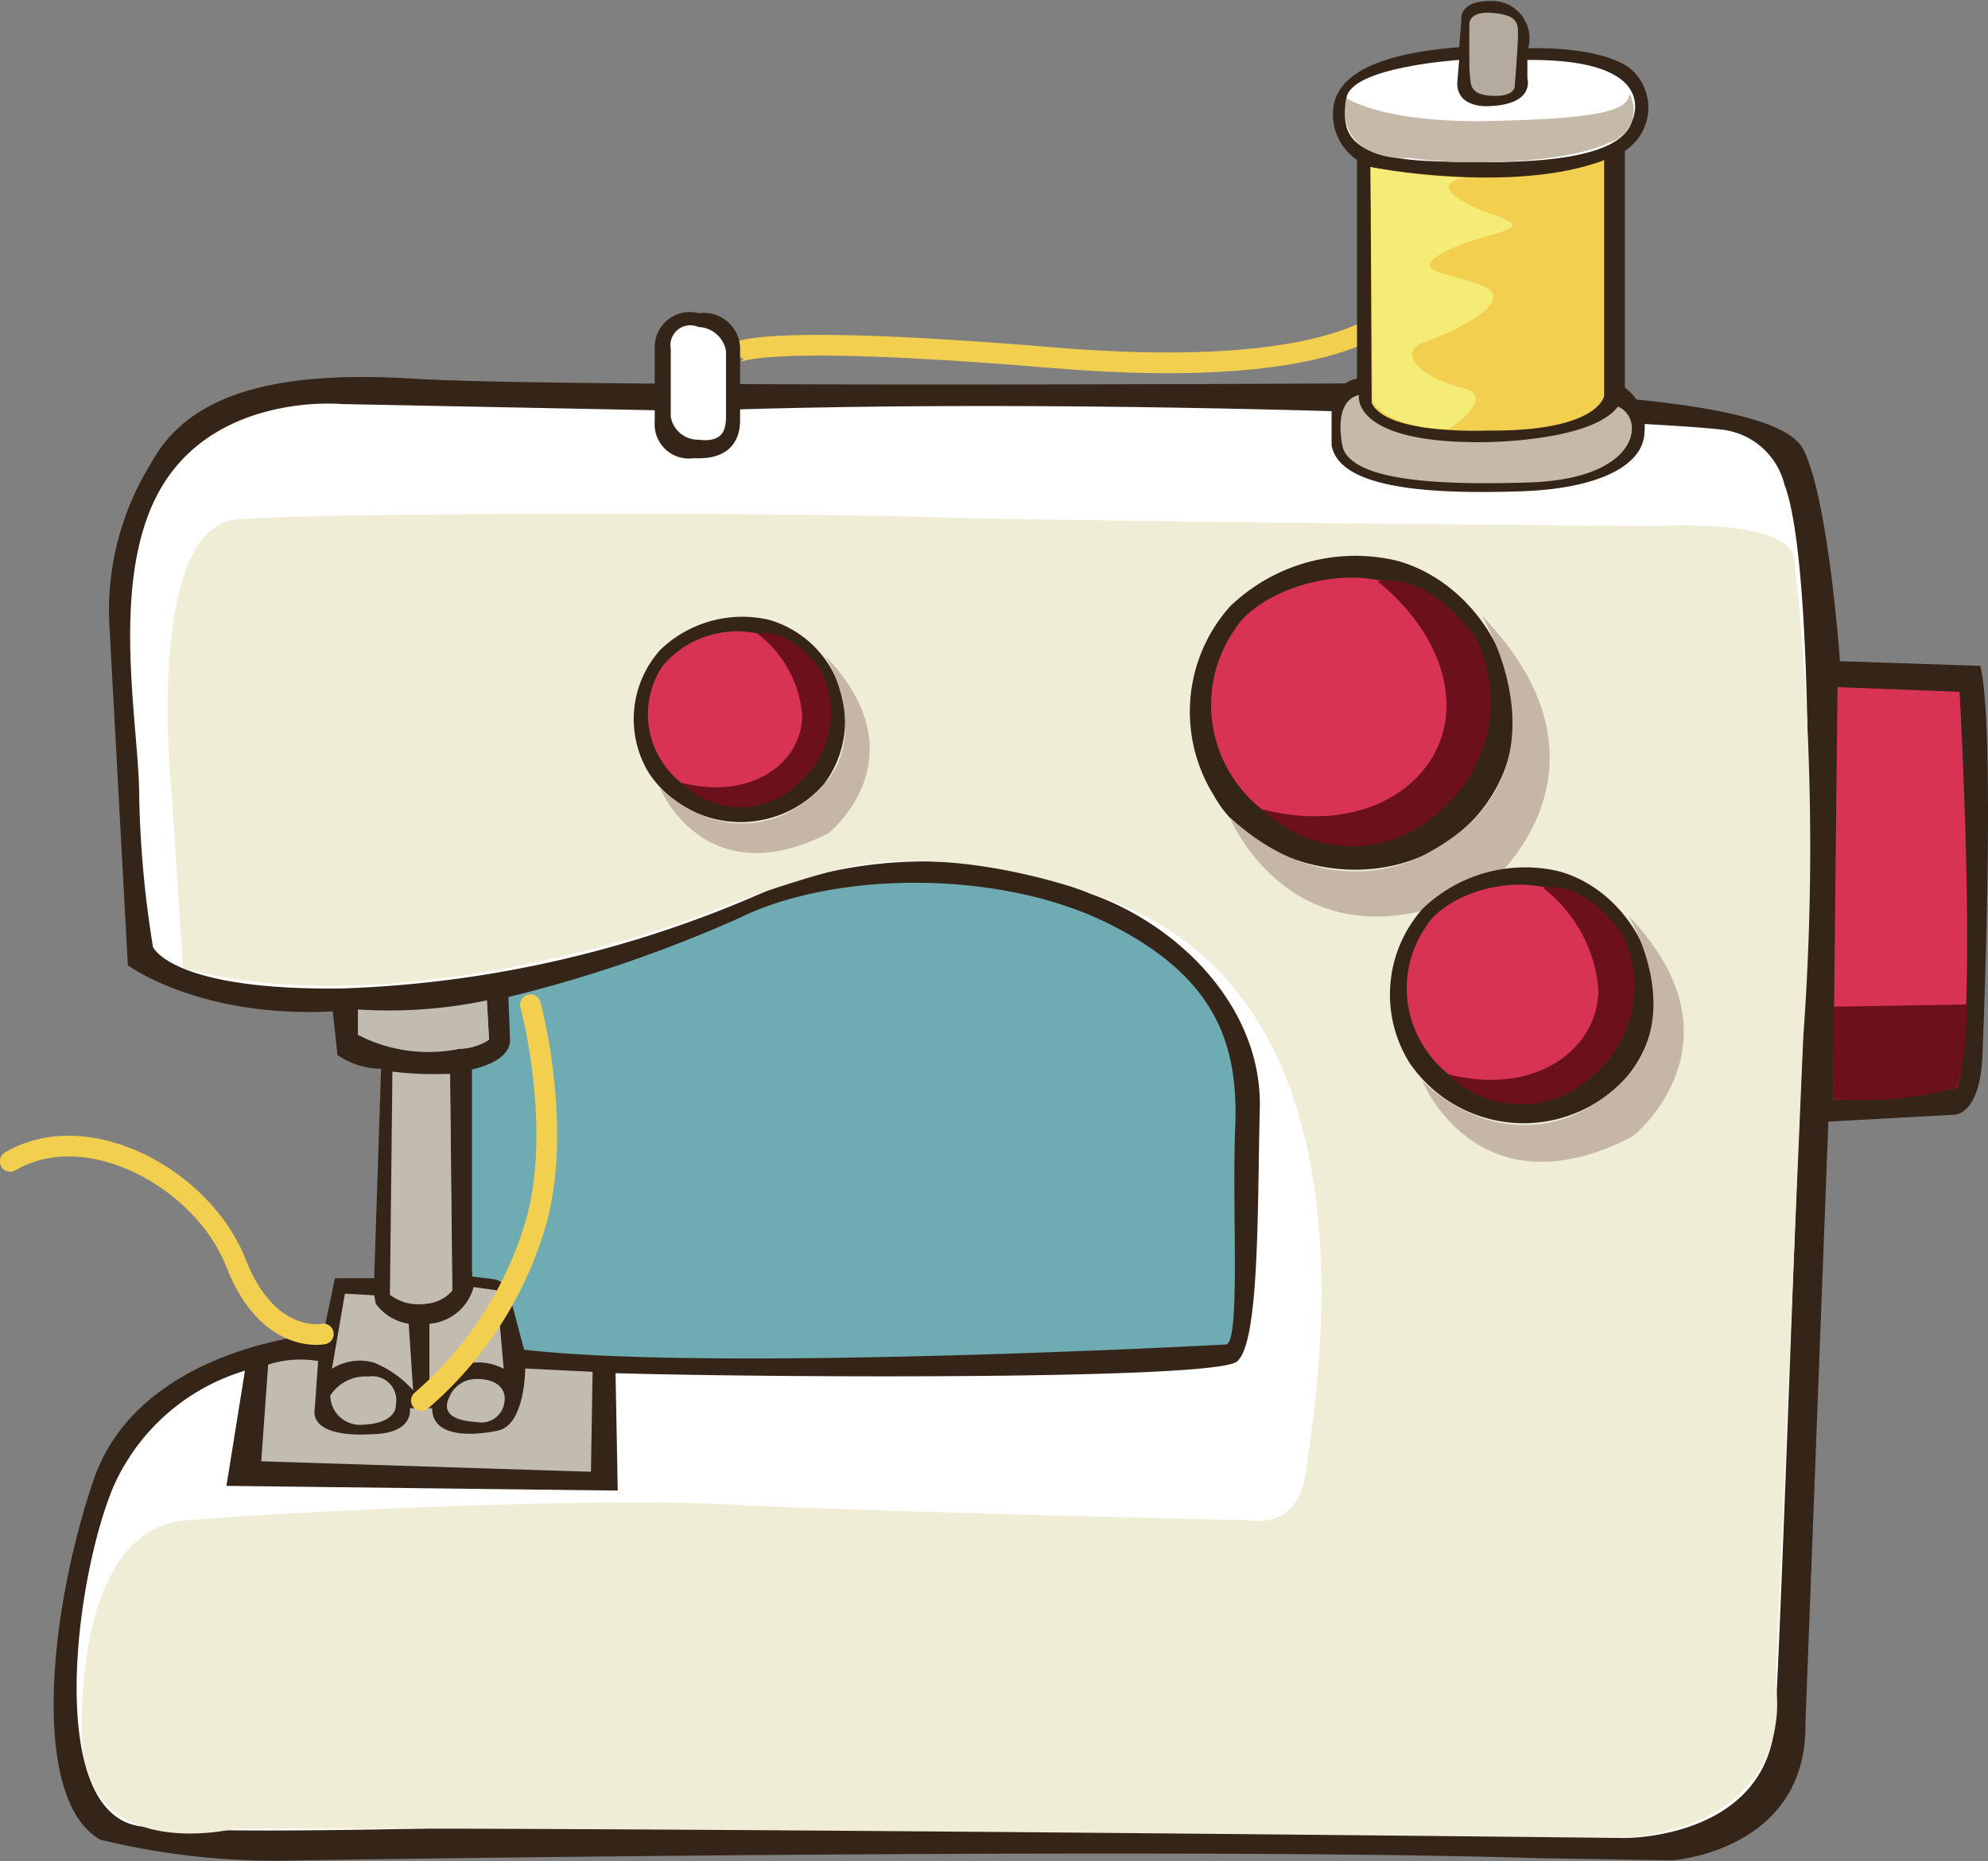
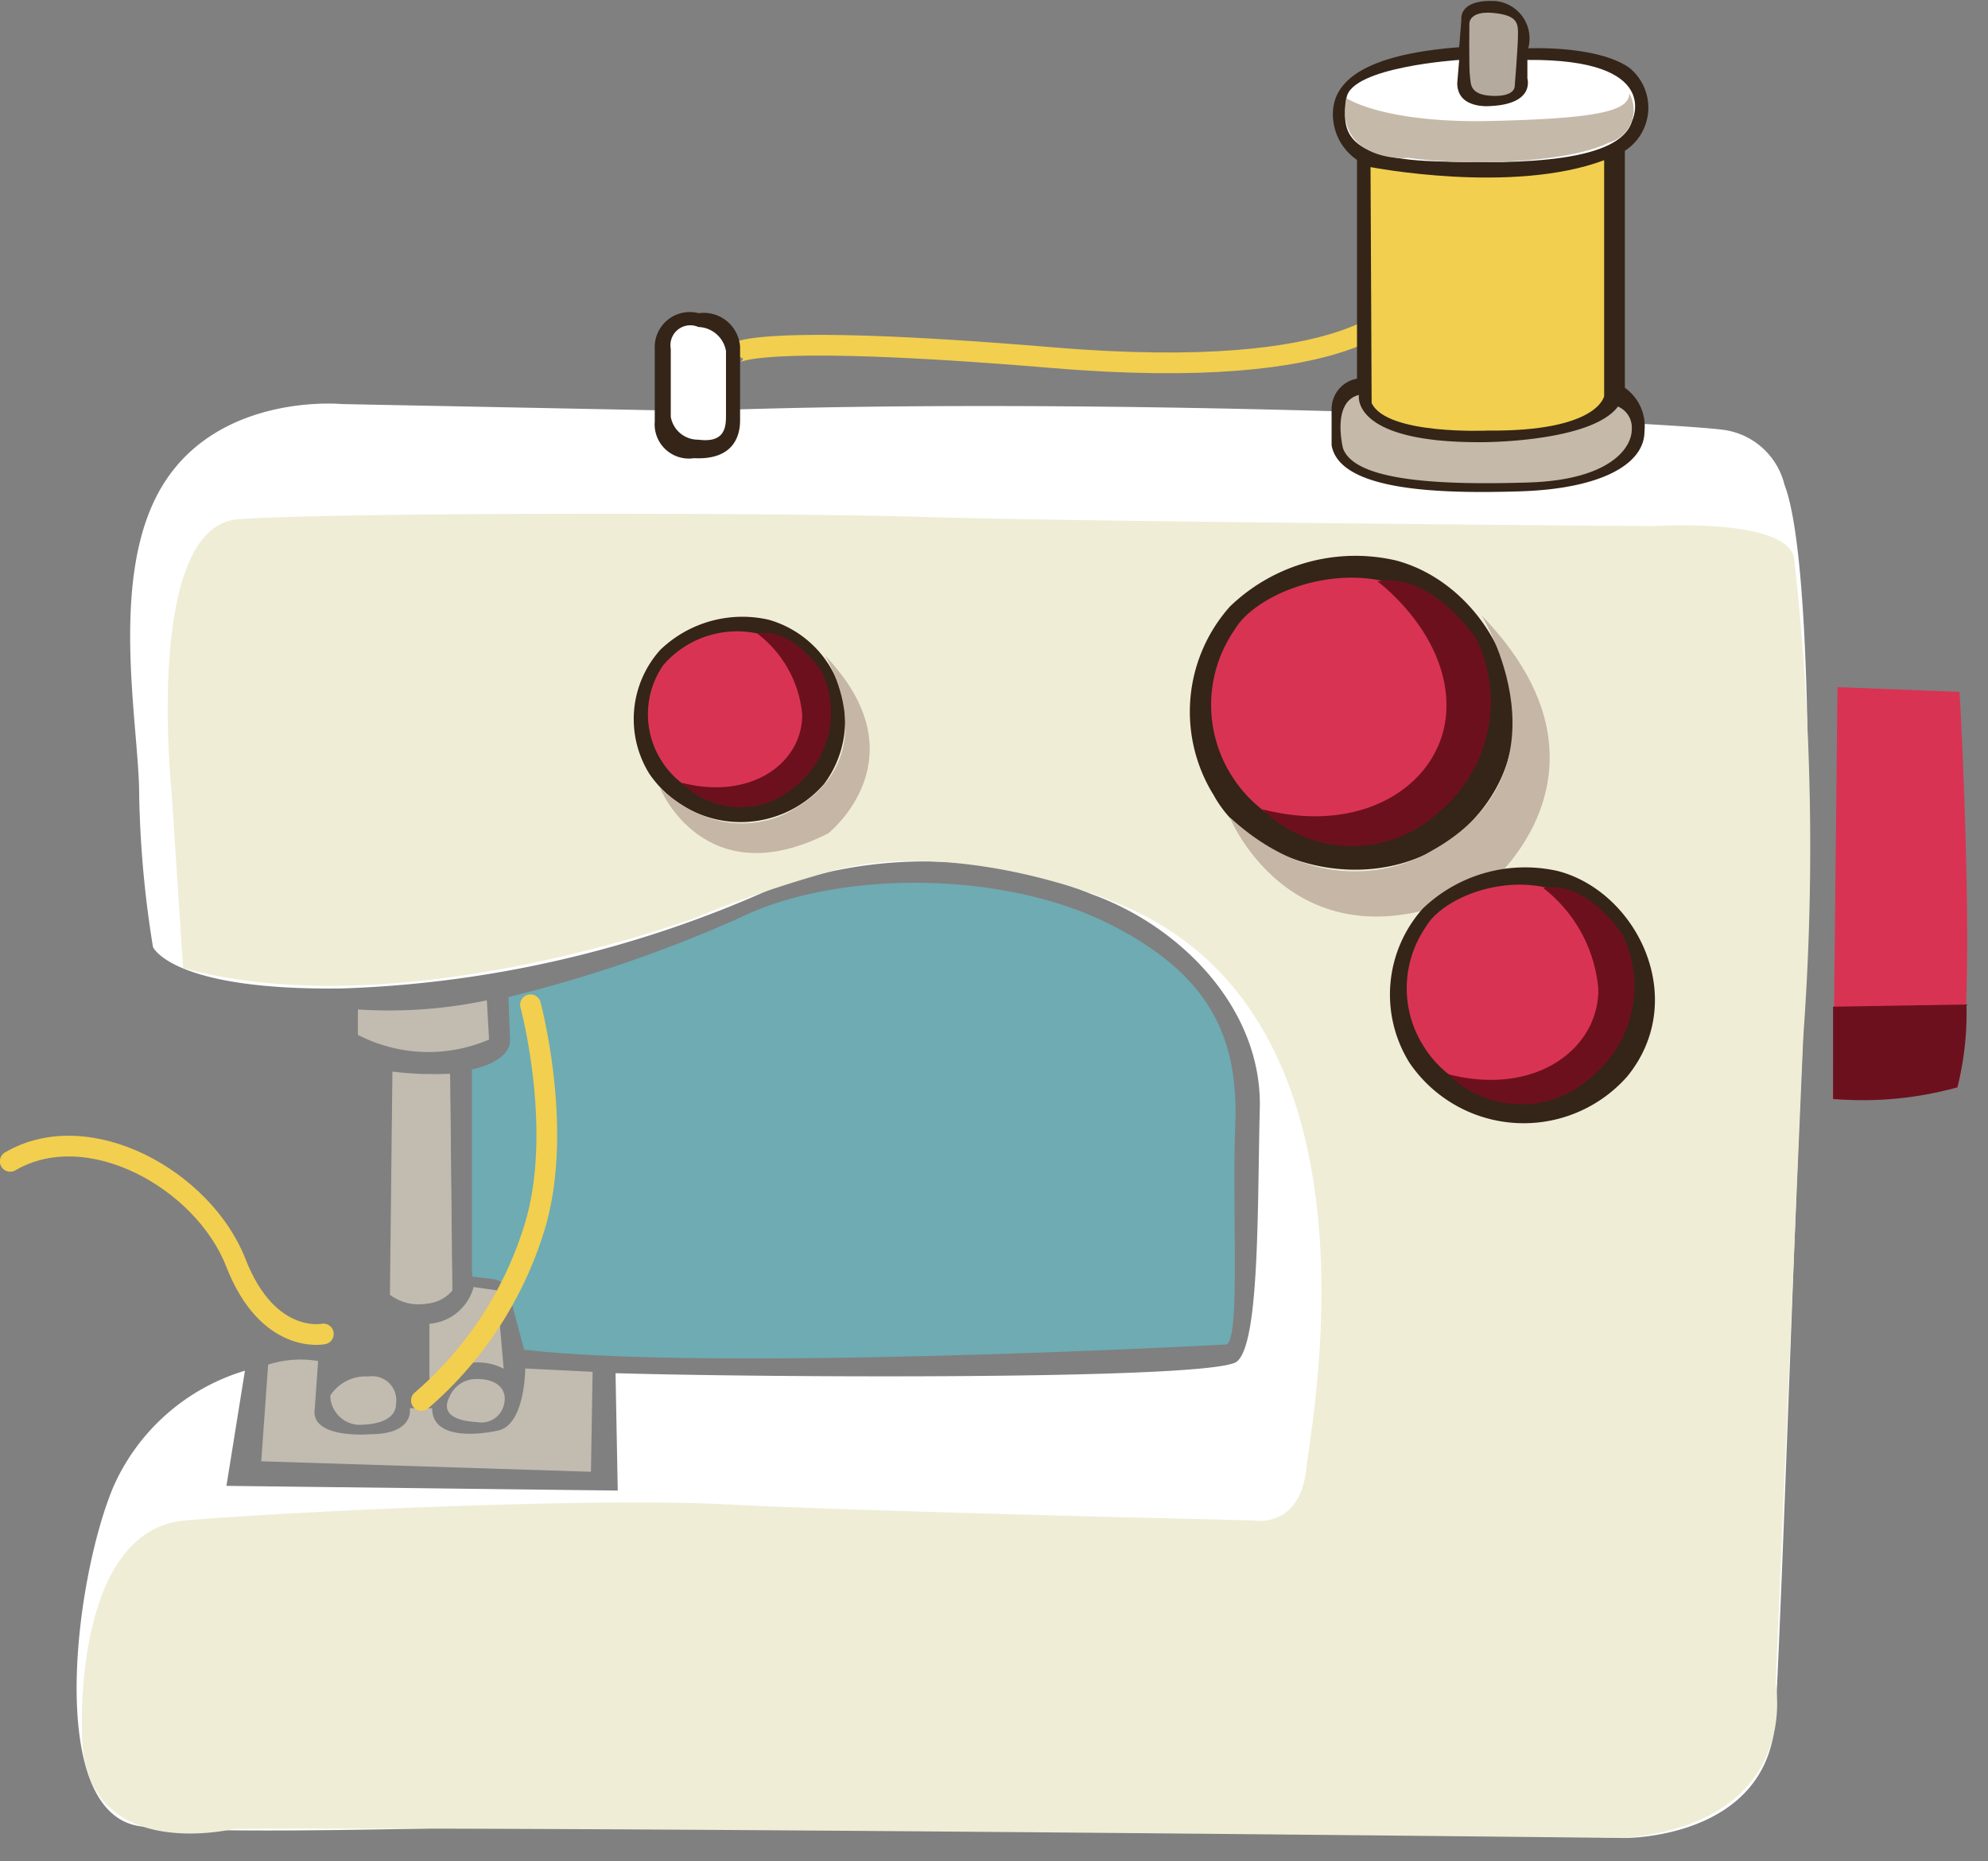
<svg xmlns="http://www.w3.org/2000/svg" viewBox="0 0 71.99 67.39">
  <rect x="0" y="0" width="71.99" height="67.39" fill="#808080" stroke="none" />
  <defs>
    <style>.cls-1{isolation:isolate;}.cls-2{fill:#342518;}.cls-3{fill:#fff;}.cls-4{fill:#efedd6;}.cls-5{fill:#d93353;}.cls-6{fill:#6d101e;}.cls-7,.cls-9{fill:#c1bbb0;}.cls-8{fill:#6eabb3;}.cls-9{mix-blend-mode:multiply;}.cls-10{fill:#c5b6a6;}.cls-11,.cls-16{fill:none;stroke:#f2cf4e;stroke-width:0.75px;}.cls-11{stroke-miterlimit:10;}.cls-12{fill:#b4ab9e;}.cls-13{fill:#c5b9a9;}.cls-14{fill:#f2cf4e;}.cls-15{fill:#f5ec77;}.cls-16{stroke-linecap:round;stroke-linejoin:round;}</style>
  </defs>
  <title>Step_Hand_Stitching</title>
  <g class="cls-1">
    <g id="Layer_1" data-name="Layer 1">
-       <path class="cls-2" d="M3572.92,391.43s-28.75.17-34.17-.17-8.25.75-9.5,3.08a10.09,10.09,0,0,0-1.5,5.83l0.67,12.33s2.58,1.92,7.42,1.67l0.17,1.58a2.88,2.88,0,0,0,1.58.5l-0.25,7.58h-1.42l-0.42,2s-6.67.42-8.33,5.33-2.25,11.58.25,13a26.75,26.75,0,0,0,7.17.75s31.25-.5,44.92-0.08l4.83,0.08s4.92-.33,4.83-5l0.83-21.75,4.58-.25s0.92,0,1-2.17c0,0,.5-11.83-0.08-14.08l-5.08-.17s-0.42-5.92-1.33-7.67S3581.17,391.76,3572.92,391.43Z" transform="translate(-3523.79 -377.55)" />
      <path class="cls-3" d="M3536.17,392.18s-4.33-.42-6.42,2.83-0.92,8.75-.92,11.33a38.22,38.22,0,0,0,.5,5.5s0.67,1.58,6.83,1.5a41.23,41.23,0,0,0,15.5-3.58,16,16,0,0,1,11.67.17c3.25,1.17,6.17,4.17,6.08,7.75s0,8.5-.83,9.17-17,.58-22.5.42l0.08,4.25-14.17-.17,0.67-4.17a7.59,7.59,0,0,0-4.75,4.17c-1.42,3.33-2.5,11.92,1,12.33s17.17-.17,19.42-0.08,30.33,0.33,34.25.5c0,0,5.25.08,5.5-4.33s0.75-19.75,1-24.67,0.42-17.17-.67-20a2.64,2.64,0,0,0-2.33-2c-2-.25-21.58-1.25-37.25-0.67Z" transform="translate(-3523.79 -377.55)" />
      <path class="cls-4" d="M3530,406.18s-1-9.58,2.42-9.83,19.5-.25,24.92-0.08,26.25,0.33,26.25.33,4.92-.33,5.17,1.17a94,94,0,0,1,.33,17.33l-1,23.42s1,5-5.5,5.58c0,0-37.5-.42-50.33-0.33,0,0-5.5,1.33-5.5-3.5,0,0-.33-7.33,3.75-7.67s14.92-.83,19.58-0.58,19.08,0.58,19.08.58,1.67,0.33,1.92-1.83,3.08-16.67-7-20.58c0,0-5.25-2.25-9.92-1.17a42.61,42.61,0,0,0-5.17,1.75s-10.67,4-18.58,1.83Z" transform="translate(-3523.79 -377.55)" />
      <path class="cls-2" d="M3568.33,399.51a6.54,6.54,0,0,1,6-1.67c3.5,0.92,5.83,5.67,3.08,9.08s-8.08,2.33-9.67-.58A5.72,5.72,0,0,1,3568.33,399.51Z" transform="translate(-3523.79 -377.55)" />
      <path class="cls-5" d="M3568.42,405.68a4.75,4.75,0,0,0,5.33,2c3.42-1.08,5-5.08,2.5-7.75s-6.83-1.17-7.75.42A4.78,4.78,0,0,0,3568.42,405.68Z" transform="translate(-3523.79 -377.55)" />
      <path class="cls-6" d="M3573.67,398.6s2.5,1.83,2.5,4.5-2.83,4.75-6.67,3.75a4.62,4.62,0,0,0,6.42.08,5.19,5.19,0,0,0,1.33-6.25S3575.67,398.26,3573.67,398.6Z" transform="translate(-3523.79 -377.55)" />
      <path class="cls-5" d="M3590.33,402.43l4.42,0.17s0.67,11.75-.08,14.33a17.07,17.07,0,0,1-4.5.42Z" transform="translate(-3523.79 -377.55)" />
      <path class="cls-6" d="M3590.17,414l4.83-.08a10.88,10.88,0,0,1-.33,3,12.79,12.79,0,0,1-4.5.42V414Z" transform="translate(-3523.79 -377.55)" />
      <path class="cls-7" d="M3536.75,414.1a17.29,17.29,0,0,0,4.67-.33l0.08,1.42a5.56,5.56,0,0,1-4.75-.17V414.1Z" transform="translate(-3523.79 -377.55)" />
      <path class="cls-7" d="M3538,416.35a12.5,12.5,0,0,0,2.08.08l0.08,7.83a1.7,1.7,0,0,1-2.25.17Z" transform="translate(-3523.79 -377.55)" />
      <path class="cls-7" d="M3535.31,426.83a3.82,3.82,0,0,0-1.81.13l-0.25,3.5,11.94,0.38,0.06-3.62-2.44-.12s0,2.06-1,2.25c0,0-2.37.56-2.37-.81h-0.81s0.19,0.94-1.44.94c0,0-2.19.19-2-.94Z" transform="translate(-3523.79 -377.55)" />
      <path class="cls-7" d="M3535.75,428.08a1.52,1.52,0,0,1,1.38-.69,0.87,0.87,0,0,1,1,1c0,0.44-.44.75-1.37,0.75A1.08,1.08,0,0,1,3535.75,428.08Z" transform="translate(-3523.79 -377.55)" />
      <path class="cls-7" d="M3540.06,428.14a1.05,1.05,0,0,1,1-.66c0.81,0,1.06.44,1,.81a0.84,0.84,0,0,1-1,.75C3540.31,429,3539.75,428.76,3540.06,428.14Z" transform="translate(-3523.79 -377.55)" />
-       <path class="cls-7" d="M3538.59,425.48a1.84,1.84,0,0,1-1.19-.72l-0.06-.31-1.06-.06-0.47,2.72a1.88,1.88,0,0,1,1.53-.22,3.86,3.86,0,0,1,1.41,1Z" transform="translate(-3523.79 -377.55)" />
      <path class="cls-7" d="M3539.34,425.48l0,2.41a1.88,1.88,0,0,1,1.56-1,2,2,0,0,1,1.13.22l-0.25-2.84-0.84-.12A1.8,1.8,0,0,1,3539.34,425.48Z" transform="translate(-3523.79 -377.55)" />
      <path class="cls-8" d="M3540.88,423.58v-7.31s1.38-.25,1.38-1.06l-0.06-1.56a48.92,48.92,0,0,0,8.38-2.87c3.44-1.69,9.38-1.75,13.31.19s4.75,4.38,4.63,7.38,0.19,7.63-.31,7.88c0,0-18.44,1-25.44.19l-0.5-1.87a0.72,0.72,0,0,0-.66-0.69l-0.72-.09v-0.16Z" transform="translate(-3523.79 -377.55)" />
-       <path class="cls-9" d="M3540.44,414v1.53a2.09,2.09,0,0,0,1.06-.33l-0.08-1.42A5.26,5.26,0,0,1,3540.44,414Z" transform="translate(-3523.79 -377.55)" />
      <path class="cls-9" d="M3539.22,416.45s0.7,0,.87,0l0.08,7.83a1.36,1.36,0,0,1-1.17.47Z" transform="translate(-3523.79 -377.55)" />
      <path class="cls-10" d="M3577.44,399.83s3.5,5.63-1.87,8.56c0,0-3.44,2.25-7.25-1.25,0,0,2.44,6,9.31,2.5C3577.63,409.64,3582.88,405.45,3577.44,399.83Z" transform="translate(-3523.79 -377.55)" />
      <path class="cls-2" d="M3575.31,410.45a5.35,5.35,0,0,1,4.9-1.36c2.86,0.75,4.77,4.63,2.52,7.42a5,5,0,0,1-7.9-.48A4.67,4.67,0,0,1,3575.31,410.45Z" transform="translate(-3523.79 -377.55)" />
      <path class="cls-5" d="M3575.38,415.49a3.88,3.88,0,0,0,4.36,1.63c2.79-.88,4.09-4.15,2-6.33s-5.58-1-6.33.34A3.91,3.91,0,0,0,3575.38,415.49Z" transform="translate(-3523.79 -377.55)" />
      <path class="cls-6" d="M3579.67,409.7a5.18,5.18,0,0,1,2,3.68c0,2.18-2.32,3.88-5.45,3.06a3.77,3.77,0,0,0,5.24.07,4.25,4.25,0,0,0,1.09-5.11S3581.3,409.42,3579.67,409.7Z" transform="translate(-3523.79 -377.55)" />
-       <path class="cls-10" d="M3582.75,410.7s2.86,4.6-1.53,7c0,0-2.81,1.84-5.92-1,0,0,2,4.9,7.61,2C3582.9,418.72,3587.19,415.3,3582.75,410.7Z" transform="translate(-3523.79 -377.55)" />
      <path class="cls-2" d="M3547.7,401.08a4.29,4.29,0,0,1,3.93-1.09,3.81,3.81,0,0,1,2,5.95,4,4,0,0,1-6.33-.38A3.75,3.75,0,0,1,3547.7,401.08Z" transform="translate(-3523.79 -377.55)" />
      <path class="cls-5" d="M3547.76,405.12a3.11,3.11,0,0,0,3.49,1.31c2.24-.71,3.28-3.33,1.64-5.07a3.53,3.53,0,0,0-5.08.27A3.13,3.13,0,0,0,3547.76,405.12Z" transform="translate(-3523.79 -377.55)" />
      <path class="cls-6" d="M3551.2,400.48a4.15,4.15,0,0,1,1.64,2.95c0,1.75-1.85,3.11-4.37,2.46a3,3,0,0,0,4.2.06,3.4,3.4,0,0,0,.87-4.09S3552.51,400.26,3551.2,400.48Z" transform="translate(-3523.79 -377.55)" />
      <path class="cls-10" d="M3553.67,401.29s2.29,3.68-1.23,5.61c0,0-2.25,1.47-4.75-.82,0,0,1.6,3.93,6.1,1.64C3553.79,407.71,3557.23,405,3553.67,401.29Z" transform="translate(-3523.79 -377.55)" />
      <path class="cls-11" d="M3574.5,388.62s-1.47,2.81-12.6,1.88-11.53-.13-11.53-0.13" transform="translate(-3523.79 -377.55)" />
      <path class="cls-2" d="M3576.63,379.26l0.08-1s-0.12-.75,1.25-0.67a1.36,1.36,0,0,1,1.17,1.71s2.5-.12,3.67.71a1.86,1.86,0,0,1-.17,3v8.58a1.71,1.71,0,0,1,.71,1.58c0,1.21-1.62,2.08-4.5,2.17s-6.54,0-6.83-1.67v-1.29a1.12,1.12,0,0,1,.92-1.12v-7.92a2,2,0,0,1-.87-1.54C3572,380.76,3572.71,379.56,3576.63,379.26Z" transform="translate(-3523.79 -377.55)" />
      <path class="cls-12" d="M3577,378.39s0-.46.88-0.37,0.88,0.38.88,0.79-0.12,1.88-.12,1.88,0,0.37-.83.33-0.75-.46-0.79-0.71S3577,378.39,3577,378.39Z" transform="translate(-3523.79 -377.55)" />
      <path class="cls-3" d="M3576.63,379.72s-3.92.25-4.08,1.38-0.17,2.17,3.17,2.29,6.75,0,7.17-1.46c0,0,1.13-2.25-3.79-2.21v0.67s0.29,0.92-1.33,1c0,0-1.21.13-1.21-.83Z" transform="translate(-3523.79 -377.55)" />
      <path class="cls-13" d="M3572.54,381.1s1.33,0.92,5.25.83,5-.37,5-1a1.23,1.23,0,0,1-.75,1.79c-1.42.71-5,.87-7.29,0.54C3574.75,383.31,3572.12,383.39,3572.54,381.1Z" transform="translate(-3523.79 -377.55)" />
      <path class="cls-14" d="M3573.42,383.6s5.13,1,8.46-.25l0,8.54s-0.21,1.29-4.21,1.25c0,0-3.67.17-4.21-1Z" transform="translate(-3523.79 -377.55)" />
      <path class="cls-13" d="M3573,391.85s-0.33,1.75,4.5,1.71c0,0,3.92,0,4.88-1.29a0.83,0.83,0,0,1,.5.83c0,0.67-.79,1.83-3.75,1.92s-6.29,0-6.71-1.25C3572.42,393.76,3572,392.1,3573,391.85Z" transform="translate(-3523.79 -377.55)" />
      <path class="cls-2" d="M3547.5,390.18v2.63a1.24,1.24,0,0,0,1.42,1.33c1.58,0.08,1.67-1,1.67-1.37l0-2.67a1.32,1.32,0,0,0-1.5-1.21A1.27,1.27,0,0,0,3547.5,390.18Z" transform="translate(-3523.79 -377.55)" />
      <path class="cls-3" d="M3548.08,390.18l0,2.46a1,1,0,0,0,1,.83c1,0.13,1-.5,1-0.92s0-2.29,0-2.29a1.05,1.05,0,0,0-1-.87A0.72,0.72,0,0,0,3548.08,390.18Z" transform="translate(-3523.79 -377.55)" />
-       <path class="cls-15" d="M3573.42,383.6l0.08,8.5s0.44,0.92,2.75,1c0,0,1.81-1.19.5-1.5s-2.56-1.25-1.31-1.69,3.25-1.5,2.06-2-2.81-.5-1.37-1.25,3.44-.75,1.81-1.31-2.25-1.19-1.06-1.37A20.15,20.15,0,0,1,3573.42,383.6Z" transform="translate(-3523.79 -377.55)" />
      <path class="cls-16" d="M3543,413.93s1.23,4.56.14,8.08a13.49,13.49,0,0,1-4.09,6.25" transform="translate(-3523.79 -377.55)" />
      <path class="cls-16" d="M3535.5,425.85s-2,.42-3.17-2.58-5.33-5.33-8.17-3.67" transform="translate(-3523.79 -377.55)" />
    </g>
  </g>
</svg>